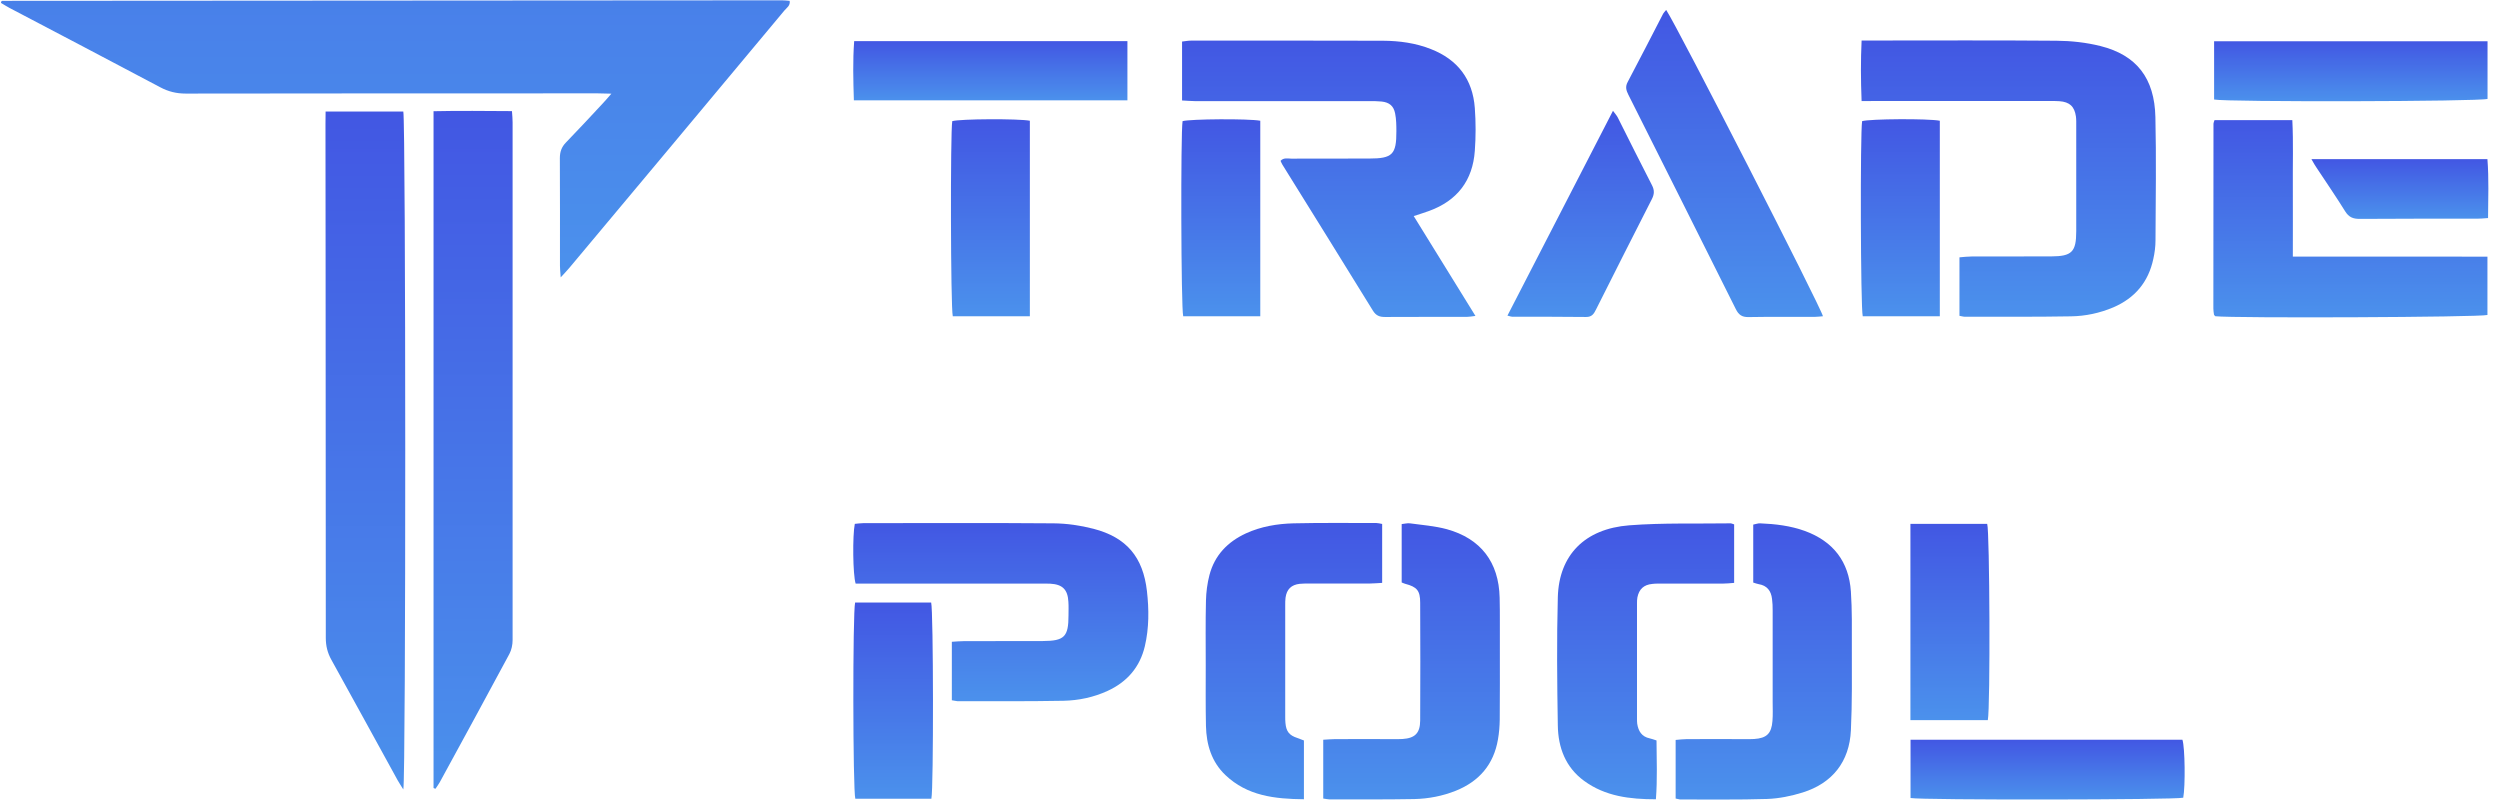
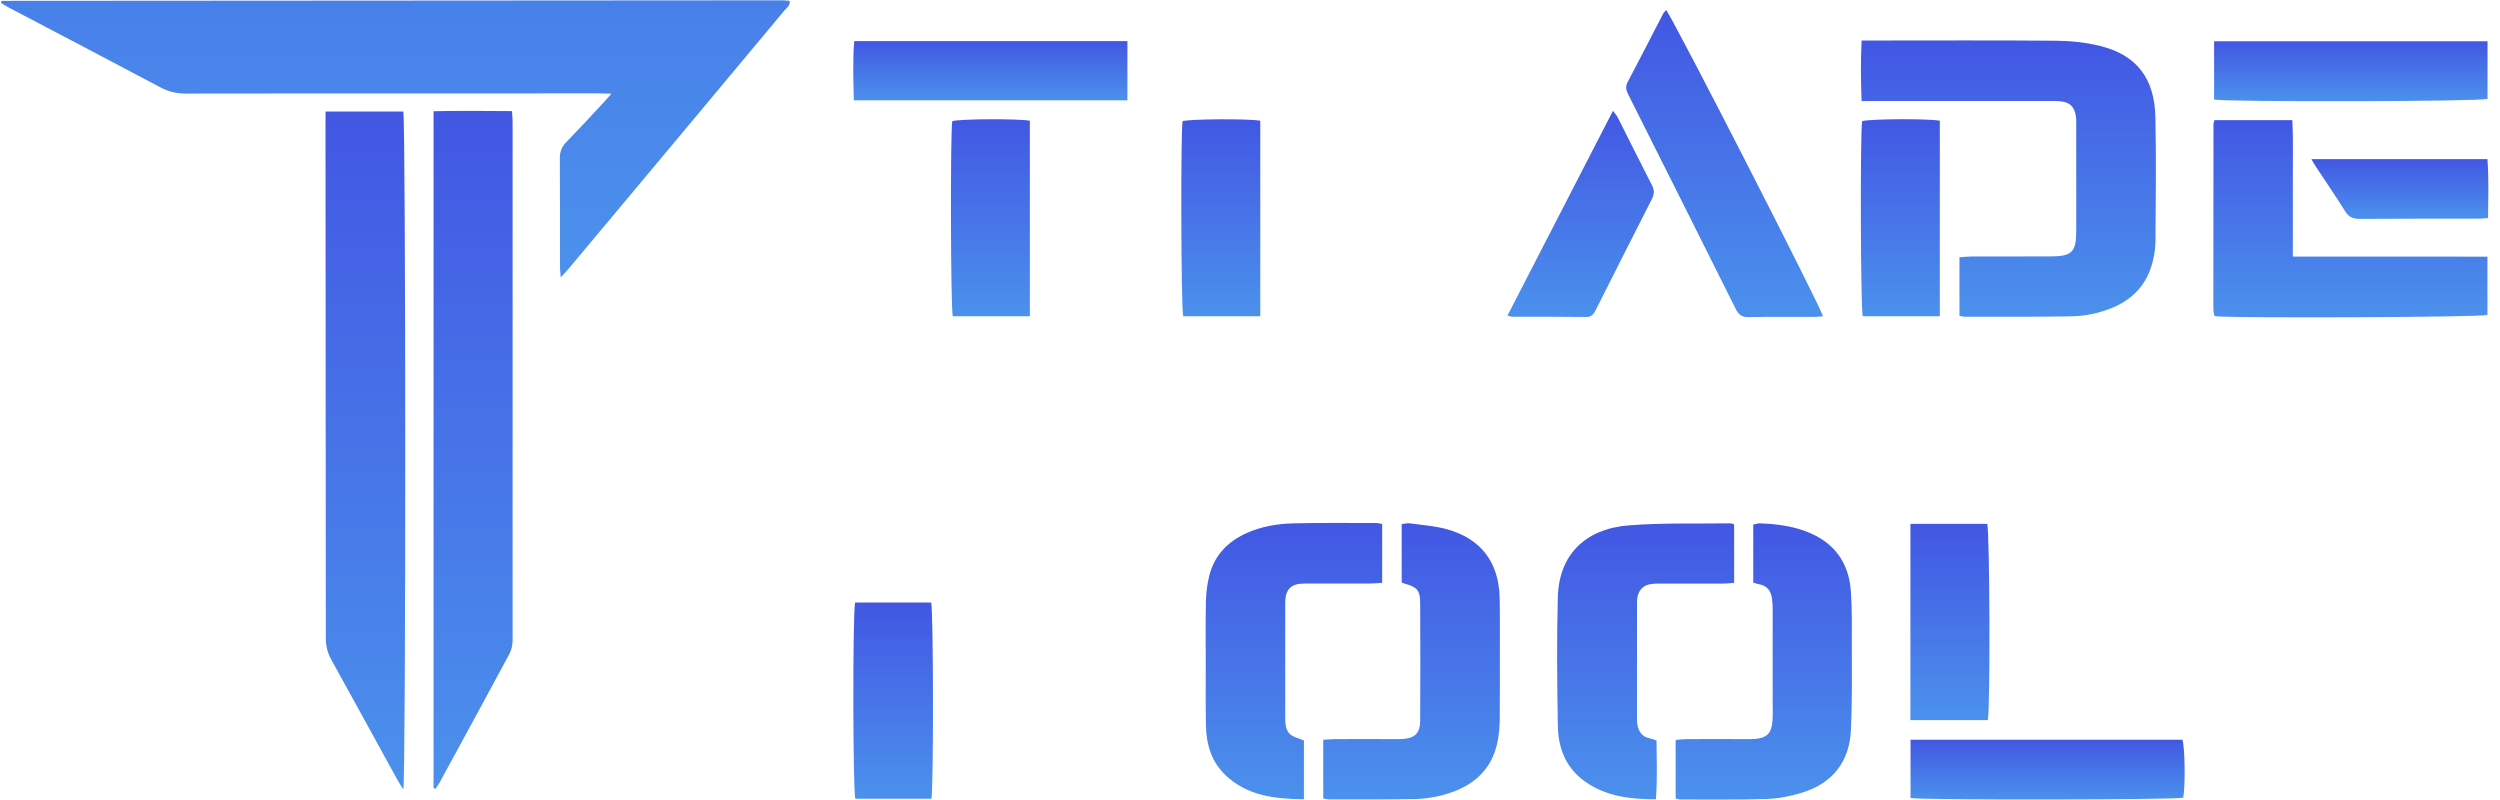
<svg xmlns="http://www.w3.org/2000/svg" width="125" height="40" viewBox="0 0 125 40" fill="none">
  <g clip-path="url(#clip0_1_47)">
    <path d="M28.035 13.869C28.014 13.588 27.998 13.436 27.998 13.29C27.998 11.499 28.003 9.708 27.993 7.911C27.993 7.593 28.076 7.352 28.299 7.123C28.928 6.475 29.541 5.812 30.154 5.154C30.273 5.029 30.382 4.898 30.569 4.684C30.289 4.679 30.097 4.668 29.899 4.668C23.027 4.668 16.155 4.668 9.288 4.679C8.82 4.679 8.415 4.58 8.005 4.36C5.496 3.029 2.982 1.713 0.467 0.392C0.322 0.313 0.182 0.225 0.047 0.146C0.062 0.089 0.062 0.073 0.073 0.063C0.083 0.052 0.104 0.042 0.119 0.042C13.116 0.031 26.113 0.021 39.109 0.016C39.229 0.016 39.348 0.031 39.483 0.042C39.525 0.282 39.333 0.392 39.223 0.522C37.291 2.841 35.353 5.159 33.416 7.478C31.769 9.446 30.117 11.42 28.471 13.389C28.362 13.52 28.237 13.65 28.035 13.869Z" fill="url(#paint0_linear_1_47)" />
    <path d="M21.677 39.4C21.677 28.146 21.677 16.888 21.677 5.561C22.985 5.53 24.269 5.551 25.598 5.556C25.614 5.775 25.63 5.943 25.63 6.11C25.635 14.742 25.635 23.373 25.63 32.005C25.63 32.235 25.578 32.496 25.468 32.7C24.32 34.841 23.152 36.977 21.988 39.112C21.926 39.227 21.843 39.332 21.77 39.441C21.739 39.426 21.708 39.415 21.677 39.4Z" fill="url(#paint1_linear_1_47)" />
    <path d="M16.28 5.577C17.63 5.577 18.898 5.577 20.165 5.577C20.29 6.031 20.3 39.008 20.165 39.473C20.061 39.3 19.968 39.164 19.885 39.018C18.778 37.008 17.682 34.997 16.57 32.992C16.378 32.648 16.29 32.298 16.29 31.901C16.29 25.603 16.285 19.3 16.28 13.003C16.28 10.742 16.274 8.48 16.274 6.214C16.28 6.016 16.28 5.812 16.28 5.577Z" fill="url(#paint2_linear_1_47)" />
-     <path d="M59.103 5.024C59.103 4.026 59.103 3.081 59.103 2.078C59.253 2.063 59.399 2.031 59.55 2.031C62.749 2.031 65.954 2.026 69.154 2.037C69.97 2.042 70.78 2.151 71.544 2.454C72.884 2.977 73.637 3.963 73.741 5.405C73.793 6.115 73.793 6.83 73.741 7.54C73.637 9.024 72.863 10.031 71.466 10.543C71.227 10.632 70.983 10.705 70.686 10.804C71.715 12.47 72.723 14.104 73.772 15.796C73.575 15.822 73.46 15.843 73.351 15.843C71.985 15.849 70.614 15.838 69.248 15.849C68.983 15.849 68.806 15.786 68.65 15.54C67.149 13.102 65.632 10.668 64.121 8.235C64.084 8.178 64.064 8.115 64.027 8.042C64.188 7.869 64.391 7.932 64.567 7.932C65.866 7.927 67.165 7.932 68.463 7.927C69.622 7.927 69.824 7.723 69.819 6.559C69.819 6.266 69.814 5.963 69.757 5.676C69.684 5.295 69.466 5.117 69.076 5.076C68.868 5.055 68.661 5.055 68.453 5.055C65.544 5.055 62.635 5.055 59.726 5.055C59.539 5.055 59.337 5.034 59.103 5.024Z" fill="url(#paint3_linear_1_47)" />
    <path d="M93.08 5.055C93.038 4.01 93.033 3.05 93.08 2.026C93.319 2.026 93.501 2.026 93.688 2.026C96.732 2.026 99.776 2.01 102.825 2.037C103.562 2.042 104.316 2.125 105.027 2.303C106.83 2.757 107.728 3.911 107.77 5.859C107.817 7.911 107.786 9.963 107.775 12.016C107.775 12.329 107.734 12.642 107.666 12.945C107.422 14.099 106.747 14.903 105.666 15.368C104.986 15.655 104.274 15.807 103.547 15.817C101.781 15.849 100.02 15.833 98.254 15.838C98.171 15.838 98.088 15.812 97.973 15.791C97.973 14.825 97.973 13.88 97.973 12.867C98.171 12.851 98.373 12.825 98.571 12.825C99.9 12.82 101.235 12.825 102.565 12.82C103.594 12.815 103.812 12.595 103.812 11.561C103.812 9.807 103.812 8.047 103.812 6.292C103.812 6.136 103.817 5.979 103.796 5.822C103.724 5.321 103.479 5.097 102.97 5.06C102.783 5.044 102.591 5.05 102.399 5.05C99.526 5.05 96.654 5.05 93.781 5.05C93.573 5.055 93.371 5.055 93.08 5.055Z" fill="url(#paint4_linear_1_47)" />
-     <path d="M47.592 35.013C47.592 34.052 47.592 33.102 47.592 32.089C47.795 32.078 47.997 32.057 48.195 32.057C49.509 32.052 50.828 32.057 52.142 32.052C53.218 32.047 53.425 31.838 53.425 30.773C53.425 30.548 53.436 30.319 53.42 30.094C53.389 29.478 53.124 29.217 52.516 29.185C52.345 29.175 52.168 29.18 51.997 29.18C49.124 29.18 46.252 29.18 43.374 29.18C43.172 29.18 42.969 29.18 42.782 29.18C42.642 28.741 42.621 26.788 42.74 26.193C42.875 26.183 43.026 26.157 43.172 26.157C46.34 26.157 49.509 26.141 52.677 26.167C53.342 26.172 54.028 26.272 54.672 26.439C56.329 26.867 57.155 27.859 57.347 29.556C57.451 30.475 57.456 31.399 57.243 32.308C56.994 33.363 56.355 34.094 55.384 34.543C54.682 34.867 53.929 35.023 53.171 35.039C51.405 35.071 49.639 35.06 47.873 35.06C47.795 35.055 47.712 35.029 47.592 35.013Z" fill="url(#paint5_linear_1_47)" />
    <path d="M114.642 12.83C116.32 12.83 117.925 12.83 119.53 12.83C121.135 12.83 122.74 12.825 124.372 12.835C124.372 13.864 124.372 14.809 124.372 15.749C123.966 15.864 111.733 15.916 110.767 15.812C110.757 15.802 110.741 15.791 110.731 15.775C110.72 15.765 110.7 15.749 110.7 15.734C110.684 15.629 110.668 15.525 110.668 15.426C110.668 12.345 110.674 9.264 110.674 6.183C110.674 6.136 110.7 6.089 110.726 6.005C111.998 6.005 113.271 6.005 114.616 6.005C114.673 7.133 114.632 8.256 114.642 9.379C114.647 10.491 114.642 11.603 114.642 12.83Z" fill="url(#paint6_linear_1_47)" />
    <path d="M86.707 26.219C86.707 27.18 86.707 28.131 86.707 29.144C86.514 29.159 86.327 29.18 86.145 29.18C85.143 29.185 84.14 29.18 83.133 29.18C82.961 29.18 82.785 29.175 82.613 29.196C82.187 29.238 81.954 29.457 81.87 29.869C81.85 29.969 81.85 30.078 81.85 30.183C81.85 32.094 81.85 34.011 81.85 35.922C81.85 36.011 81.85 36.099 81.86 36.183C81.917 36.553 82.083 36.836 82.489 36.919C82.587 36.94 82.681 36.977 82.826 37.023C82.831 37.995 82.873 38.956 82.795 39.964C81.486 39.964 80.265 39.817 79.206 39.044C78.276 38.365 77.907 37.379 77.891 36.277C77.855 34.136 77.834 32 77.891 29.859C77.949 27.755 79.237 26.439 81.46 26.266C83.148 26.136 84.847 26.193 86.54 26.167C86.571 26.167 86.603 26.188 86.707 26.219Z" fill="url(#paint7_linear_1_47)" />
    <path d="M65.196 37.023C65.196 38 65.196 38.95 65.196 39.963C63.736 39.948 62.365 39.796 61.269 38.752C60.578 38.094 60.319 37.232 60.298 36.298C60.277 35.29 60.287 34.282 60.287 33.269C60.287 32.188 60.272 31.112 60.298 30.031C60.308 29.603 60.365 29.165 60.474 28.747C60.734 27.76 61.383 27.091 62.298 26.668C63.051 26.324 63.856 26.188 64.671 26.167C66.053 26.136 67.44 26.151 68.822 26.151C68.905 26.151 68.988 26.177 69.108 26.198C69.108 27.175 69.108 28.136 69.108 29.144C68.889 29.154 68.708 29.175 68.521 29.175C67.518 29.18 66.516 29.175 65.508 29.175C65.336 29.175 65.16 29.175 64.988 29.191C64.562 29.238 64.334 29.467 64.277 29.885C64.261 30.005 64.261 30.131 64.261 30.251C64.261 32.11 64.261 33.974 64.261 35.833C64.261 35.937 64.261 36.042 64.272 36.146C64.308 36.574 64.464 36.768 64.864 36.898C64.978 36.945 65.092 36.987 65.196 37.023Z" fill="url(#paint8_linear_1_47)" />
    <path d="M66.162 39.927C66.162 38.929 66.162 37.979 66.162 36.987C66.38 36.977 66.562 36.956 66.749 36.956C67.721 36.95 68.687 36.956 69.658 36.956C69.814 36.956 69.97 36.961 70.126 36.95C70.749 36.909 71.003 36.658 71.009 36.031C71.019 34.068 71.019 32.099 71.009 30.136C71.009 29.525 70.847 29.347 70.261 29.191C70.214 29.18 70.167 29.154 70.084 29.123C70.084 28.167 70.084 27.201 70.084 26.204C70.235 26.188 70.37 26.151 70.499 26.167C71.112 26.251 71.741 26.298 72.338 26.459C74.042 26.93 74.941 28.11 74.982 29.88C75.003 30.695 74.987 31.514 74.993 32.334C74.993 33.551 74.998 34.768 74.987 35.984C74.982 36.313 74.956 36.642 74.899 36.966C74.686 38.225 73.959 39.065 72.796 39.535C72.131 39.802 71.429 39.937 70.718 39.953C69.3 39.979 67.882 39.969 66.463 39.969C66.38 39.969 66.297 39.943 66.162 39.927Z" fill="url(#paint9_linear_1_47)" />
    <path d="M83.782 39.927C83.782 38.95 83.782 38.005 83.782 36.997C83.974 36.982 84.156 36.956 84.338 36.956C85.304 36.95 86.275 36.956 87.241 36.956C87.397 36.956 87.553 36.961 87.709 36.95C88.332 36.909 88.576 36.679 88.623 36.047C88.649 35.734 88.633 35.42 88.633 35.107C88.633 33.577 88.633 32.047 88.633 30.517C88.633 30.324 88.628 30.136 88.602 29.948C88.555 29.541 88.353 29.274 87.927 29.206C87.844 29.191 87.766 29.159 87.662 29.128C87.662 28.162 87.662 27.212 87.662 26.23C87.781 26.209 87.896 26.162 88.005 26.167C88.768 26.198 89.522 26.287 90.244 26.548C91.657 27.065 92.446 28.078 92.545 29.582C92.607 30.501 92.592 31.426 92.592 32.345C92.592 33.734 92.612 35.128 92.545 36.517C92.472 38.084 91.62 39.159 90.135 39.624C89.563 39.802 88.955 39.927 88.358 39.948C86.909 39.995 85.454 39.969 84 39.974C83.953 39.964 83.901 39.948 83.782 39.927Z" fill="url(#paint10_linear_1_47)" />
    <path d="M83.309 0.496C83.886 1.368 91.064 15.394 91.147 15.812C91.012 15.822 90.877 15.843 90.748 15.843C89.641 15.849 88.535 15.833 87.423 15.854C87.096 15.859 86.93 15.739 86.789 15.452C85.008 11.88 83.21 8.308 81.418 4.736C81.314 4.527 81.252 4.345 81.382 4.104C81.984 2.971 82.566 1.822 83.158 0.684C83.189 0.627 83.241 0.58 83.309 0.496Z" fill="url(#paint11_linear_1_47)" />
    <path d="M95.527 39.901C95.527 38.945 95.527 37.984 95.527 36.987C100.082 36.987 104.601 36.987 109.121 36.987C109.25 37.379 109.271 39.306 109.162 39.885C108.778 39.995 96.103 40.01 95.527 39.901Z" fill="url(#paint12_linear_1_47)" />
    <path d="M124.377 2.063C124.377 3.06 124.377 4.005 124.377 4.945C123.982 5.081 111.307 5.107 110.705 4.976C110.705 4.021 110.705 3.06 110.705 2.063C115.26 2.063 119.785 2.063 124.377 2.063Z" fill="url(#paint13_linear_1_47)" />
    <path d="M42.694 5.018C42.662 4.005 42.636 3.039 42.709 2.057C47.285 2.057 51.81 2.057 56.371 2.057C56.371 3.05 56.371 4.016 56.371 5.018C51.82 5.018 47.296 5.018 42.694 5.018Z" fill="url(#paint14_linear_1_47)" />
    <path d="M99.391 36.005C98.087 36.005 96.82 36.005 95.521 36.005C95.521 32.721 95.521 29.478 95.521 26.193C96.82 26.193 98.093 26.193 99.36 26.193C99.485 26.564 99.521 35.358 99.391 36.005Z" fill="url(#paint15_linear_1_47)" />
    <path d="M96.991 15.812C95.672 15.812 94.399 15.812 93.137 15.812C93.028 15.384 93.007 6.621 93.106 6.057C93.485 5.943 96.394 5.922 96.991 6.037C96.991 9.274 96.991 12.517 96.991 15.812Z" fill="url(#paint16_linear_1_47)" />
    <path d="M51.493 15.812C50.174 15.812 48.901 15.812 47.639 15.812C47.53 15.379 47.514 6.606 47.613 6.057C47.992 5.943 50.911 5.927 51.493 6.037C51.493 9.274 51.493 12.517 51.493 15.812Z" fill="url(#paint17_linear_1_47)" />
    <path d="M42.756 30.125C44.018 30.125 45.291 30.125 46.558 30.125C46.672 30.559 46.683 39.42 46.569 39.937C45.306 39.937 44.033 39.937 42.766 39.937C42.641 39.509 42.631 30.632 42.756 30.125Z" fill="url(#paint18_linear_1_47)" />
    <path d="M63.014 15.812C61.695 15.812 60.422 15.812 59.16 15.812C59.051 15.389 59.03 6.627 59.129 6.057C59.508 5.948 62.422 5.927 63.014 6.037C63.014 9.274 63.014 12.517 63.014 15.812Z" fill="url(#paint19_linear_1_47)" />
    <path d="M75.372 15.781C77.138 12.35 78.878 8.982 80.649 5.54C80.764 5.697 80.842 5.781 80.888 5.875C81.46 7.008 82.021 8.146 82.603 9.269C82.727 9.514 82.717 9.708 82.597 9.948C81.657 11.786 80.727 13.634 79.797 15.483C79.694 15.692 79.59 15.854 79.304 15.849C78.073 15.833 76.847 15.838 75.616 15.838C75.569 15.838 75.517 15.817 75.372 15.781Z" fill="url(#paint20_linear_1_47)" />
    <path d="M115.572 7.958C118.554 7.958 121.431 7.958 124.371 7.958C124.449 8.945 124.408 9.901 124.403 10.903C124.179 10.919 124.013 10.935 123.847 10.935C121.894 10.935 119.935 10.93 117.982 10.945C117.655 10.945 117.442 10.862 117.26 10.569C116.803 9.833 116.31 9.117 115.832 8.392C115.749 8.277 115.686 8.157 115.572 7.958Z" fill="url(#paint21_linear_1_47)" />
  </g>
  <defs>
    <linearGradient id="paint0_linear_1_47" x1="19.776" y1="13.869" x2="19.776" y2="-33.374" gradientUnits="userSpaceOnUse">
      <stop stop-color="#4B91EC" />
      <stop offset="1" stop-color="#4257E3" />
    </linearGradient>
    <linearGradient id="paint1_linear_1_47" x1="23.654" y1="39.438" x2="23.654" y2="5.547" gradientUnits="userSpaceOnUse">
      <stop stop-color="#4B91EC" />
      <stop offset="1" stop-color="#4257E3" />
    </linearGradient>
    <linearGradient id="paint2_linear_1_47" x1="18.273" y1="39.474" x2="18.273" y2="5.578" gradientUnits="userSpaceOnUse">
      <stop stop-color="#4B91EC" />
      <stop offset="1" stop-color="#4257E3" />
    </linearGradient>
    <linearGradient id="paint3_linear_1_47" x1="66.445" y1="15.849" x2="66.445" y2="2.026" gradientUnits="userSpaceOnUse">
      <stop stop-color="#4B91EC" />
      <stop offset="1" stop-color="#4257E3" />
    </linearGradient>
    <linearGradient id="paint4_linear_1_47" x1="100.419" y1="15.842" x2="100.419" y2="2.022" gradientUnits="userSpaceOnUse">
      <stop stop-color="#4B91EC" />
      <stop offset="1" stop-color="#4257E3" />
    </linearGradient>
    <linearGradient id="paint5_linear_1_47" x1="50.045" y1="35.059" x2="50.045" y2="26.149" gradientUnits="userSpaceOnUse">
      <stop stop-color="#4B91EC" />
      <stop offset="1" stop-color="#4257E3" />
    </linearGradient>
    <linearGradient id="paint6_linear_1_47" x1="117.523" y1="15.866" x2="117.523" y2="6.004" gradientUnits="userSpaceOnUse">
      <stop stop-color="#4B91EC" />
      <stop offset="1" stop-color="#4257E3" />
    </linearGradient>
    <linearGradient id="paint7_linear_1_47" x1="82.278" y1="39.962" x2="82.278" y2="26.166" gradientUnits="userSpaceOnUse">
      <stop stop-color="#4B91EC" />
      <stop offset="1" stop-color="#4257E3" />
    </linearGradient>
    <linearGradient id="paint8_linear_1_47" x1="64.694" y1="39.961" x2="64.694" y2="26.15" gradientUnits="userSpaceOnUse">
      <stop stop-color="#4B91EC" />
      <stop offset="1" stop-color="#4257E3" />
    </linearGradient>
    <linearGradient id="paint9_linear_1_47" x1="70.58" y1="39.968" x2="70.58" y2="26.158" gradientUnits="userSpaceOnUse">
      <stop stop-color="#4B91EC" />
      <stop offset="1" stop-color="#4257E3" />
    </linearGradient>
    <linearGradient id="paint10_linear_1_47" x1="88.191" y1="39.969" x2="88.191" y2="26.16" gradientUnits="userSpaceOnUse">
      <stop stop-color="#4B91EC" />
      <stop offset="1" stop-color="#4257E3" />
    </linearGradient>
    <linearGradient id="paint11_linear_1_47" x1="86.228" y1="15.851" x2="86.228" y2="0.496" gradientUnits="userSpaceOnUse">
      <stop stop-color="#4B91EC" />
      <stop offset="1" stop-color="#4257E3" />
    </linearGradient>
    <linearGradient id="paint12_linear_1_47" x1="102.378" y1="39.975" x2="102.378" y2="36.987" gradientUnits="userSpaceOnUse">
      <stop stop-color="#4B91EC" />
      <stop offset="1" stop-color="#4257E3" />
    </linearGradient>
    <linearGradient id="paint13_linear_1_47" x1="117.54" y1="5.064" x2="117.54" y2="2.063" gradientUnits="userSpaceOnUse">
      <stop stop-color="#4B91EC" />
      <stop offset="1" stop-color="#4257E3" />
    </linearGradient>
    <linearGradient id="paint14_linear_1_47" x1="49.518" y1="5.018" x2="49.518" y2="2.059" gradientUnits="userSpaceOnUse">
      <stop stop-color="#4B91EC" />
      <stop offset="1" stop-color="#4257E3" />
    </linearGradient>
    <linearGradient id="paint15_linear_1_47" x1="97.495" y1="36.003" x2="97.495" y2="26.191" gradientUnits="userSpaceOnUse">
      <stop stop-color="#4B91EC" />
      <stop offset="1" stop-color="#4257E3" />
    </linearGradient>
    <linearGradient id="paint16_linear_1_47" x1="95.017" y1="15.812" x2="95.017" y2="5.962" gradientUnits="userSpaceOnUse">
      <stop stop-color="#4B91EC" />
      <stop offset="1" stop-color="#4257E3" />
    </linearGradient>
    <linearGradient id="paint17_linear_1_47" x1="49.52" y1="15.812" x2="49.52" y2="5.963" gradientUnits="userSpaceOnUse">
      <stop stop-color="#4B91EC" />
      <stop offset="1" stop-color="#4257E3" />
    </linearGradient>
    <linearGradient id="paint18_linear_1_47" x1="44.656" y1="39.938" x2="44.656" y2="30.124" gradientUnits="userSpaceOnUse">
      <stop stop-color="#4B91EC" />
      <stop offset="1" stop-color="#4257E3" />
    </linearGradient>
    <linearGradient id="paint19_linear_1_47" x1="61.037" y1="15.813" x2="61.037" y2="5.963" gradientUnits="userSpaceOnUse">
      <stop stop-color="#4B91EC" />
      <stop offset="1" stop-color="#4257E3" />
    </linearGradient>
    <linearGradient id="paint20_linear_1_47" x1="79.033" y1="15.851" x2="79.033" y2="5.539" gradientUnits="userSpaceOnUse">
      <stop stop-color="#4B91EC" />
      <stop offset="1" stop-color="#4257E3" />
    </linearGradient>
    <linearGradient id="paint21_linear_1_47" x1="119.992" y1="10.943" x2="119.992" y2="7.956" gradientUnits="userSpaceOnUse">
      <stop stop-color="#4B91EC" />
      <stop offset="1" stop-color="#4257E3" />
    </linearGradient>
    <clipPath id="clip0_1_47">
      <rect width="125" height="40" fill="white" />
    </clipPath>
  </defs>
</svg>